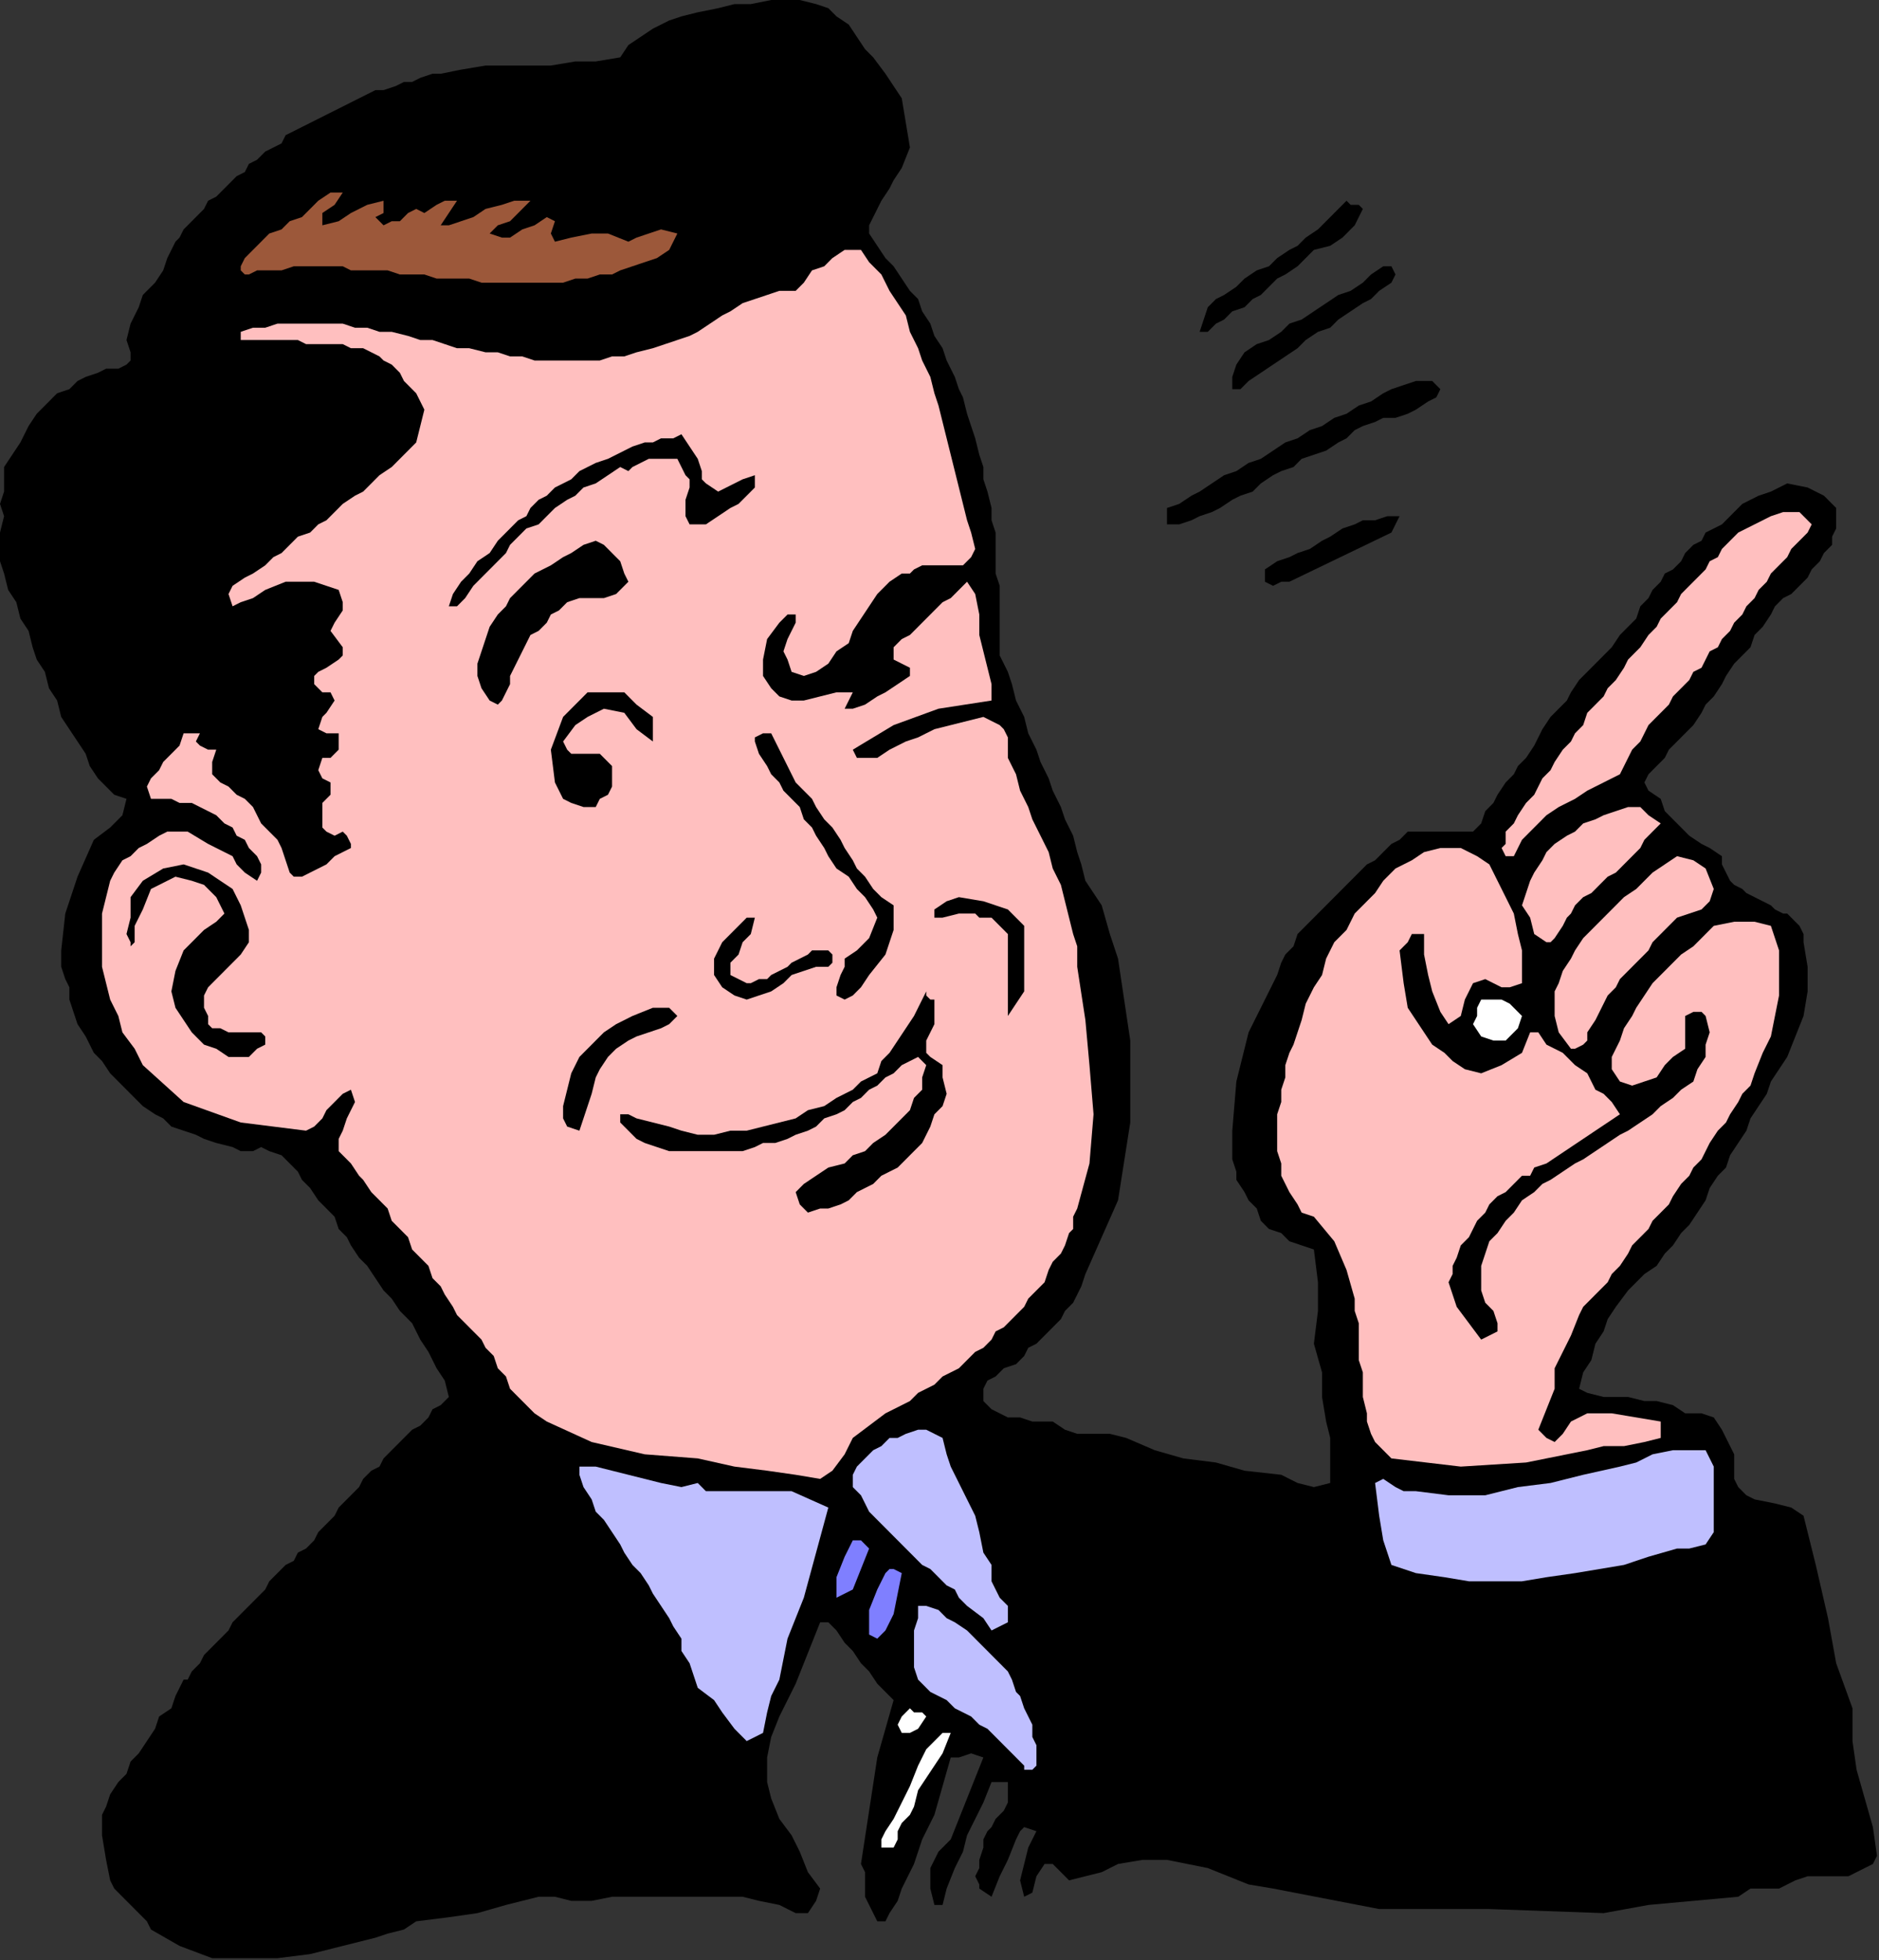
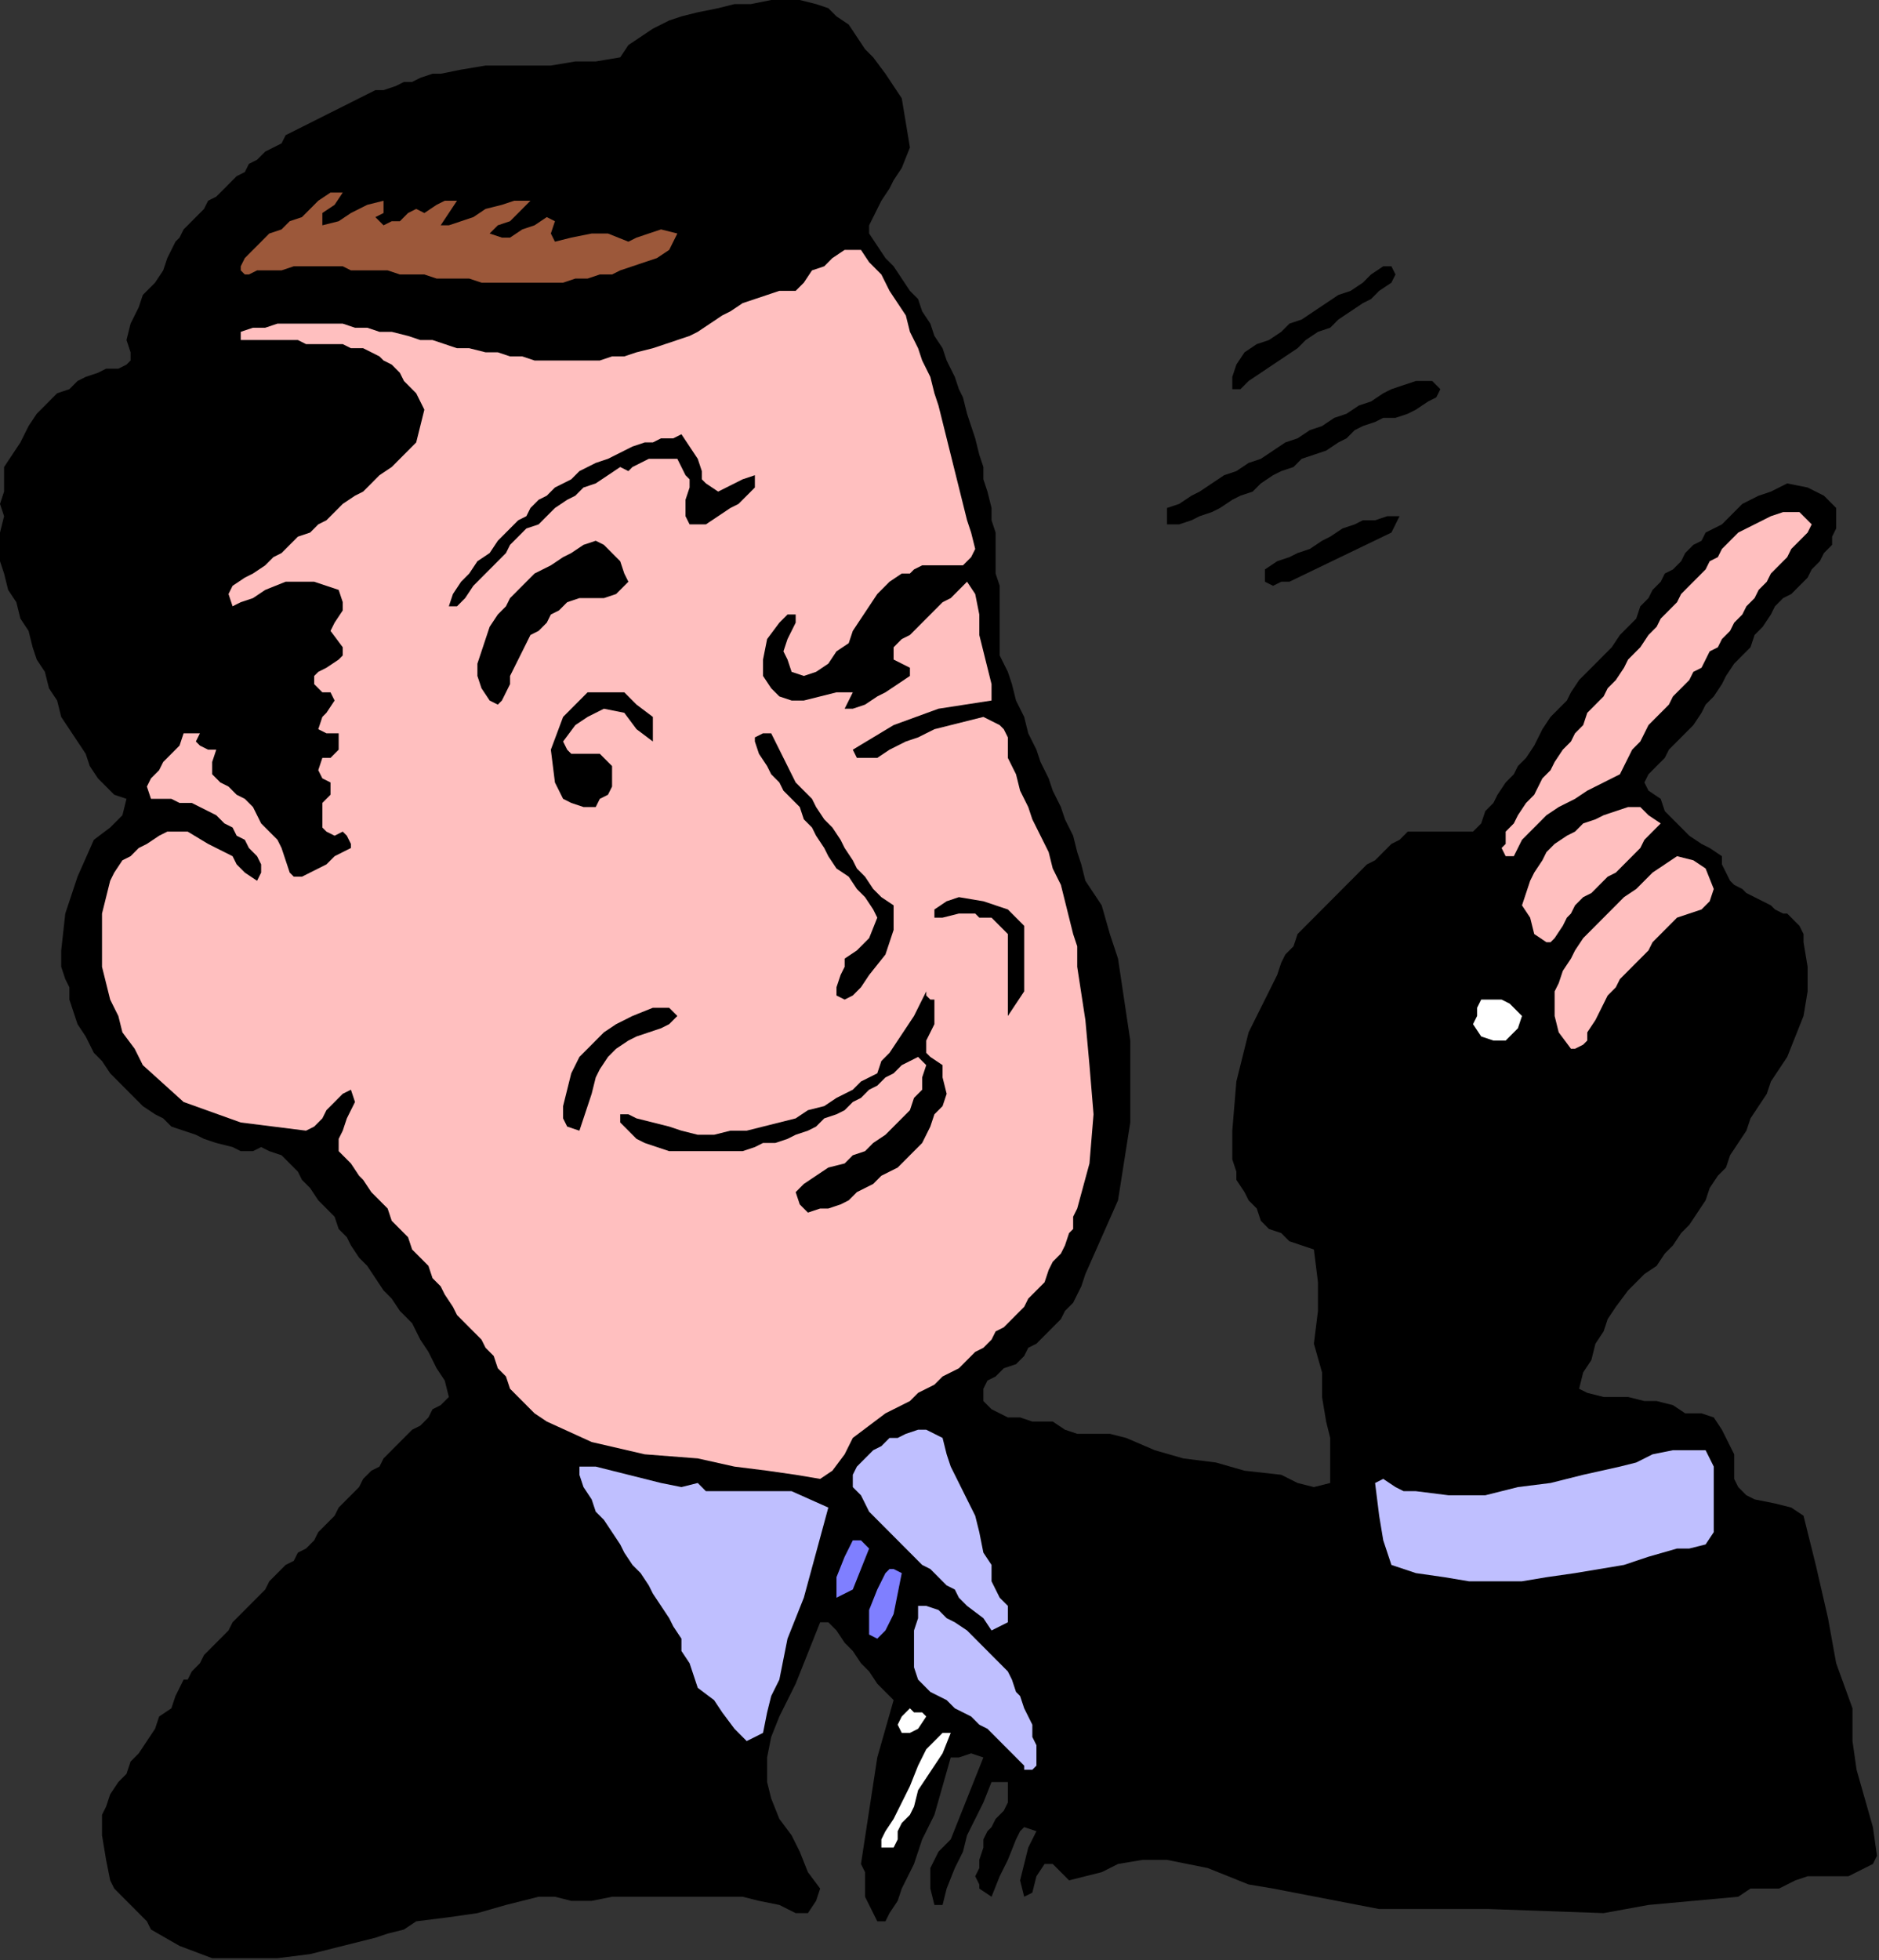
<svg xmlns="http://www.w3.org/2000/svg" xmlns:ns1="http://sodipodi.sourceforge.net/DTD/sodipodi-0.dtd" xmlns:ns2="http://www.inkscape.org/namespaces/inkscape" version="1.0" width="157.819mm" height="164.592mm" id="svg63" ns1:docname="PESSG074.WMF">
  <rect width="100%" height="100%" fill="#333333" stroke="none" />
  <ns1:namedview pagecolor="#ffffff" bordercolor="#666666" borderopacity="1" objecttolerance="10" gridtolerance="10" guidetolerance="10" ns2:pageopacity="0" ns2:pageshadow="2" ns2:window-width="640" ns2:window-height="480" id="namedview65" />
  <defs id="defs3">
    <pattern id="WMFhbasepattern" patternUnits="userSpaceOnUse" width="6" height="6" x="0" y="0" />
  </defs>
  <path style="fill:#000000;fill-rule:evenodd;fill-opacity:1;stroke:none;" d="  M 286.262,31.202   L 287.558,39.003   L 288.853,46.803   L 286.262,53.303   L 286.262,53.303   L 283.672,57.204   L 282.376,59.804   L 279.786,63.704   L 278.49,66.304   L 277.195,68.904   L 275.9,71.505   L 275.9,74.105   L 275.9,74.105   L 278.49,78.005   L 281.081,81.905   L 283.672,84.505   L 286.262,88.406   L 288.853,92.306   L 291.443,94.906   L 292.739,98.806   L 295.329,102.707   L 296.625,106.607   L 299.215,110.507   L 300.511,114.407   L 303.101,119.608   L 304.397,123.508   L 305.692,126.108   L 306.987,131.308   L 308.282,135.209   L 309.578,139.109   L 310.873,144.309   L 312.168,148.21   L 312.168,152.11   L 313.464,156.01   L 314.759,161.21   L 314.759,165.111   L 316.054,169.011   L 316.054,172.911   L 316.054,178.111   L 316.054,182.012   L 317.35,185.912   L 317.35,189.812   L 317.35,195.013   L 317.35,198.913   L 317.35,202.813   L 317.35,202.813   L 317.35,208.013   L 319.94,213.214   L 321.235,217.114   L 322.531,222.314   L 325.121,227.515   L 326.417,232.715   L 329.007,237.915   L 330.303,241.816   L 332.893,247.016   L 334.189,250.916   L 336.779,256.116   L 338.074,260.017   L 340.665,265.217   L 341.96,270.417   L 343.256,274.318   L 344.551,279.518   L 344.551,279.518   L 349.732,287.318   L 352.323,296.419   L 354.913,304.22   L 354.913,304.22   L 358.799,330.221   L 358.799,356.223   L 354.913,380.925   L 344.551,404.326   L 344.551,404.326   L 343.256,408.226   L 341.96,410.826   L 340.665,413.427   L 338.074,416.027   L 336.779,418.627   L 334.189,421.227   L 331.598,423.827   L 329.007,426.427   L 326.417,427.728   L 325.121,430.328   L 322.531,432.928   L 318.645,434.228   L 316.054,436.828   L 313.464,438.128   L 312.168,440.728   L 312.168,440.728   L 312.168,444.629   L 314.759,447.229   L 317.35,448.529   L 319.94,449.829   L 323.826,449.829   L 327.712,451.129   L 330.303,451.129   L 334.189,451.129   L 334.189,451.129   L 338.074,453.729   L 341.96,455.029   L 347.142,455.029   L 352.323,455.029   L 357.504,456.329   L 357.504,456.329   L 366.571,460.23   L 375.638,462.83   L 386.001,464.13   L 395.068,466.73   L 406.726,468.03   L 406.726,468.03   L 411.907,470.63   L 417.088,471.93   L 422.269,470.63   L 422.269,470.63   L 422.269,464.13   L 422.269,456.329   L 420.974,451.129   L 419.679,443.329   L 419.679,435.528   L 419.679,435.528   L 417.088,426.427   L 418.383,416.027   L 418.383,406.926   L 417.088,396.526   L 417.088,396.526   L 413.202,395.225   L 409.316,393.925   L 406.726,391.325   L 402.84,390.025   L 400.249,387.425   L 398.954,383.525   L 396.363,380.925   L 395.068,378.324   L 392.477,374.424   L 392.477,371.824   L 391.182,367.924   L 391.182,362.723   L 391.182,358.823   L 391.182,358.823   L 392.477,343.222   L 396.363,327.621   L 404.135,312.02   L 404.135,312.02   L 405.43,309.42   L 406.726,305.52   L 408.021,302.92   L 410.611,300.319   L 411.907,296.419   L 414.497,293.819   L 417.088,291.219   L 418.383,289.919   L 420.974,287.318   L 423.565,284.718   L 426.155,282.118   L 428.746,279.518   L 431.336,276.918   L 433.927,274.318   L 436.518,273.018   L 439.108,270.417   L 441.699,267.817   L 444.289,266.517   L 446.88,263.917   L 446.88,263.917   L 467.605,263.917   L 470.195,261.317   L 471.491,257.417   L 474.081,254.816   L 475.377,252.216   L 477.967,248.316   L 480.558,245.716   L 481.853,243.116   L 484.444,240.515   L 487.034,236.615   L 488.33,234.015   L 489.625,231.415   L 492.216,227.515   L 494.806,224.914   L 497.397,222.314   L 498.692,219.714   L 501.283,215.814   L 503.873,213.214   L 506.464,210.614   L 509.055,208.013   L 511.645,205.413   L 511.645,205.413   L 514.236,201.513   L 516.826,198.913   L 519.417,196.313   L 520.712,192.412   L 523.303,189.812   L 524.598,187.212   L 527.189,184.612   L 527.189,184.612   L 528.484,182.012   L 531.075,180.712   L 533.665,178.111   L 534.961,175.511   L 537.551,172.911   L 540.142,171.611   L 541.437,169.011   L 544.028,167.711   L 546.618,166.411   L 549.209,163.811   L 550.504,162.51   L 553.095,159.91   L 555.686,158.61   L 558.276,157.31   L 562.162,156.01   L 564.753,154.71   L 567.343,153.41   L 567.343,153.41   L 573.82,154.71   L 579.001,157.31   L 582.887,161.21   L 582.887,161.21   L 582.887,165.111   L 582.887,167.711   L 581.592,170.311   L 581.592,172.911   L 579.001,175.511   L 577.706,178.111   L 575.115,180.712   L 573.82,183.312   L 571.229,185.912   L 568.639,188.512   L 566.048,189.812   L 563.457,192.412   L 562.162,195.013   L 562.162,195.013   L 559.571,198.913   L 556.981,201.513   L 555.686,205.413   L 553.095,208.013   L 550.504,210.614   L 547.914,214.514   L 546.618,217.114   L 544.028,221.014   L 541.437,223.614   L 540.142,226.215   L 537.551,230.115   L 534.961,232.715   L 532.37,235.315   L 532.37,235.315   L 529.779,237.915   L 528.484,240.515   L 525.894,243.116   L 523.303,245.716   L 522.008,248.316   L 523.303,250.916   L 527.189,253.516   L 527.189,253.516   L 528.484,257.417   L 531.075,260.017   L 533.665,262.617   L 536.256,265.217   L 540.142,267.817   L 542.733,269.117   L 546.618,271.717   L 546.618,271.717   L 546.618,274.318   L 547.914,276.918   L 549.209,279.518   L 550.504,280.818   L 553.095,282.118   L 554.39,283.418   L 556.981,284.718   L 559.571,286.018   L 562.162,287.318   L 563.457,288.619   L 566.048,289.919   L 567.343,289.919   L 569.934,292.519   L 571.229,293.819   L 572.525,296.419   L 572.525,299.019   L 572.525,299.019   L 573.82,306.82   L 573.82,314.62   L 572.525,322.421   L 569.934,328.921   L 567.343,335.422   L 567.343,335.422   L 564.753,339.322   L 562.162,343.222   L 560.867,347.122   L 558.276,351.023   L 555.686,354.923   L 554.39,358.823   L 551.8,362.723   L 549.209,366.624   L 547.914,370.524   L 545.323,373.124   L 542.733,377.024   L 541.437,380.925   L 538.847,384.825   L 536.256,388.725   L 533.665,391.325   L 531.075,395.225   L 528.484,397.826   L 525.894,401.726   L 522.008,404.326   L 519.417,406.926   L 516.826,409.526   L 516.826,409.526   L 512.941,414.727   L 510.35,418.627   L 509.055,422.527   L 506.464,426.427   L 505.169,431.628   L 502.578,435.528   L 501.283,440.728   L 501.283,440.728   L 503.873,442.028   L 509.055,443.329   L 512.941,443.329   L 516.826,443.329   L 522.008,444.629   L 525.894,444.629   L 531.075,445.929   L 534.961,448.529   L 534.961,448.529   L 540.142,448.529   L 544.028,449.829   L 546.618,453.729   L 546.618,453.729   L 547.914,456.329   L 549.209,458.93   L 550.504,461.53   L 550.504,465.43   L 550.504,469.33   L 551.8,471.93   L 554.39,474.531   L 556.981,475.831   L 556.981,475.831   L 563.457,477.131   L 568.639,478.431   L 572.525,481.031   L 572.525,481.031   L 576.41,496.632   L 580.296,513.533   L 582.887,527.834   L 588.068,542.135   L 588.068,542.135   L 588.068,552.536   L 589.363,561.636   L 591.954,570.737   L 594.545,579.837   L 595.84,588.938   L 595.84,588.938   L 594.545,591.538   L 591.954,592.838   L 589.363,594.138   L 586.773,595.438   L 582.887,595.438   L 580.296,595.438   L 576.41,595.438   L 573.82,595.438   L 569.934,596.738   L 567.343,598.038   L 564.753,599.339   L 564.753,599.339   L 559.571,599.339   L 555.686,599.339   L 551.8,601.939   L 551.8,601.939   L 537.551,603.239   L 523.303,604.539   L 509.055,607.139   L 509.055,607.139   L 472.786,605.839   L 437.813,605.839   L 404.135,599.339   L 404.135,599.339   L 396.363,598.038   L 389.887,595.438   L 383.41,592.838   L 376.934,591.538   L 370.457,590.238   L 362.685,590.238   L 354.913,591.538   L 354.913,591.538   L 349.732,594.138   L 344.551,595.438   L 339.37,596.738   L 339.37,596.738   L 336.779,594.138   L 334.189,591.538   L 331.598,591.538   L 331.598,591.538   L 329.007,595.438   L 327.712,600.639   L 325.121,601.939   L 325.121,601.939   L 323.826,596.738   L 325.121,591.538   L 326.417,586.338   L 329.007,581.137   L 329.007,581.137   L 325.121,579.837   L 323.826,581.137   L 322.531,583.738   L 322.531,583.738   L 319.94,590.238   L 317.35,595.438   L 314.759,601.939   L 314.759,601.939   L 310.873,599.339   L 310.873,598.038   L 309.578,595.438   L 310.873,592.838   L 310.873,590.238   L 312.168,586.338   L 312.168,583.738   L 312.168,583.738   L 313.464,581.137   L 314.759,579.837   L 316.054,577.237   L 318.645,574.637   L 319.94,572.037   L 319.94,569.437   L 319.94,565.536   L 319.94,565.536   L 318.645,565.536   L 317.35,565.536   L 314.759,565.536   L 314.759,565.536   L 312.168,572.037   L 309.578,577.237   L 306.987,582.437   L 305.692,587.638   L 303.101,592.838   L 300.511,599.339   L 299.215,604.539   L 299.215,604.539   L 296.625,604.539   L 295.329,599.339   L 295.329,592.838   L 297.92,587.638   L 301.806,583.738   L 301.806,583.738   L 312.168,557.736   L 308.282,556.436   L 304.397,557.736   L 301.806,557.736   L 301.806,557.736   L 299.215,566.836   L 296.625,575.937   L 292.739,583.738   L 290.148,591.538   L 286.262,599.339   L 286.262,599.339   L 284.967,603.239   L 282.376,607.139   L 281.081,609.739   L 281.081,609.739   L 278.49,609.739   L 277.195,607.139   L 275.9,604.539   L 275.9,604.539   L 274.605,601.939   L 274.605,598.038   L 274.605,594.138   L 273.309,591.538   L 273.309,591.538   L 275.9,574.637   L 278.49,557.736   L 283.672,539.535   L 283.672,539.535   L 281.081,536.935   L 278.49,534.334   L 275.9,530.434   L 273.309,527.834   L 270.719,523.934   L 268.128,521.334   L 265.537,517.433   L 265.537,517.433   L 264.242,516.133   L 262.947,514.833   L 260.356,514.833   L 260.356,514.833   L 257.766,521.334   L 255.175,527.834   L 252.584,534.334   L 249.994,539.535   L 247.403,544.735   L 247.403,544.735   L 244.813,551.235   L 243.517,557.736   L 243.517,565.536   L 244.813,570.737   L 244.813,570.737   L 247.403,577.237   L 251.289,582.437   L 253.88,587.638   L 256.47,594.138   L 260.356,599.339   L 260.356,599.339   L 259.061,603.239   L 256.47,607.139   L 252.584,607.139   L 252.584,607.139   L 247.403,604.539   L 240.927,603.239   L 235.745,601.939   L 229.269,601.939   L 224.088,601.939   L 217.611,601.939   L 212.43,601.939   L 205.953,601.939   L 199.477,601.939   L 194.296,601.939   L 187.819,603.239   L 181.343,603.239   L 176.161,601.939   L 170.98,601.939   L 170.98,601.939   L 160.618,604.539   L 151.551,607.139   L 142.483,608.439   L 132.121,609.739   L 132.121,609.739   L 128.235,612.339   L 123.054,613.639   L 119.168,614.94   L 113.987,616.24   L 108.806,617.54   L 108.806,617.54   L 98.443,620.14   L 88.081,621.44   L 77.718,621.44   L 67.356,621.44   L 56.993,617.54   L 47.926,612.339   L 47.926,612.339   L 46.631,609.739   L 44.04,607.139   L 41.45,604.539   L 38.859,601.939   L 36.269,599.339   L 34.973,596.738   L 34.973,596.738   L 33.678,590.238   L 32.383,582.437   L 32.383,575.937   L 32.383,575.937   L 33.678,573.337   L 34.973,569.437   L 37.564,565.536   L 40.154,562.936   L 41.45,559.036   L 44.04,556.436   L 46.631,552.536   L 49.222,548.635   L 50.517,544.735   L 50.517,544.735   L 54.403,542.135   L 55.698,538.235   L 58.289,533.034   L 58.289,533.034   L 59.584,533.034   L 60.879,530.434   L 63.47,527.834   L 63.47,527.834   L 63.47,527.834   L 64.765,525.234   L 67.356,522.634   L 69.946,520.033   L 72.537,517.433   L 73.832,514.833   L 76.423,512.233   L 79.014,509.633   L 81.604,507.033   L 84.195,504.432   L 84.195,504.432   L 85.49,501.832   L 88.081,499.232   L 90.671,496.632   L 93.262,495.332   L 94.557,492.732   L 97.148,491.432   L 99.738,488.831   L 101.034,486.231   L 103.624,483.631   L 106.215,481.031   L 107.51,478.431   L 108.806,477.131   L 111.396,474.531   L 113.987,471.93   L 115.282,469.33   L 117.873,466.73   L 120.463,465.43   L 121.759,462.83   L 124.349,460.23   L 126.94,457.629   L 128.235,456.329   L 130.826,453.729   L 133.416,452.429   L 136.007,449.829   L 137.302,447.229   L 139.893,445.929   L 142.483,443.329   L 142.483,443.329   L 141.188,438.128   L 138.598,434.228   L 136.007,429.028   L 133.416,425.127   L 130.826,419.927   L 126.94,416.027   L 124.349,412.127   L 124.349,412.127   L 121.759,409.526   L 119.168,405.626   L 116.577,401.726   L 116.577,401.726   L 113.987,399.126   L 111.396,395.225   L 110.101,392.625   L 107.51,390.025   L 106.215,386.125   L 103.624,383.525   L 101.034,380.925   L 98.443,377.024   L 95.853,374.424   L 94.557,371.824   L 91.967,369.224   L 89.376,366.624   L 89.376,366.624   L 85.49,365.324   L 82.899,364.023   L 80.309,365.324   L 76.423,365.324   L 73.832,364.023   L 73.832,364.023   L 68.651,362.723   L 64.765,361.423   L 62.175,360.123   L 58.289,358.823   L 54.403,357.523   L 51.812,354.923   L 49.222,353.623   L 45.336,351.023   L 42.745,348.422   L 40.154,345.822   L 37.564,343.222   L 34.973,340.622   L 32.383,336.722   L 29.792,334.122   L 28.497,331.521   L 27.201,328.921   L 24.611,325.021   L 23.315,321.121   L 22.02,317.22   L 22.02,313.32   L 20.725,310.72   L 19.43,306.82   L 19.43,301.619   L 19.43,301.619   L 20.725,289.919   L 24.611,278.218   L 29.792,266.517   L 29.792,266.517   L 34.973,262.617   L 38.859,258.717   L 40.154,253.516   L 40.154,253.516   L 36.269,252.216   L 33.678,249.616   L 31.087,247.016   L 28.497,243.116   L 27.201,239.215   L 24.611,235.315   L 24.611,235.315   L 22.02,231.415   L 19.43,227.515   L 18.134,222.314   L 15.544,218.414   L 14.248,213.214   L 11.658,209.313   L 10.362,205.413   L 9.067,200.213   L 9.067,200.213   L 6.477,196.313   L 5.181,191.112   L 2.591,187.212   L 1.295,182.012   L 0,178.111   L 0,172.911   L 0,169.011   L 1.295,163.811   L 1.295,163.811   L 0,159.91   L 1.295,156.01   L 1.295,152.11   L 1.295,148.21   L 1.295,148.21   L 3.886,144.309   L 6.477,140.409   L 9.067,135.209   L 11.658,131.308   L 15.544,127.408   L 18.134,124.808   L 22.02,123.508   L 22.02,123.508   L 24.611,120.908   L 27.201,119.608   L 31.087,118.308   L 33.678,117.008   L 37.564,117.008   L 40.154,115.707   L 41.45,114.407   L 41.45,111.807   L 40.154,107.907   L 40.154,107.907   L 41.45,102.707   L 44.04,97.506   L 45.336,93.606   L 49.222,89.706   L 51.812,85.806   L 53.107,81.905   L 55.698,76.705   L 55.698,76.705   L 56.993,75.405   L 58.289,72.805   L 60.879,70.205   L 62.175,68.904   L 64.765,66.304   L 66.061,63.704   L 68.651,62.404   L 71.242,59.804   L 72.537,58.504   L 75.128,55.904   L 77.718,54.604   L 79.014,52.003   L 81.604,50.703   L 84.195,48.103   L 86.785,46.803   L 89.376,45.503   L 90.671,42.903   L 93.262,41.603   L 95.853,40.303   L 98.443,39.003   L 101.034,37.702   L 103.624,36.402   L 106.215,35.102   L 108.806,33.802   L 111.396,32.502   L 113.987,31.202   L 116.577,29.902   L 119.168,28.602   L 121.759,28.602   L 125.645,27.302   L 128.235,26.002   L 130.826,26.002   L 133.416,24.702   L 137.302,23.402   L 139.893,23.402   L 139.893,23.402   L 146.369,22.101   L 154.141,20.801   L 161.913,20.801   L 168.39,20.801   L 174.866,20.801   L 182.638,19.501   L 189.114,19.501   L 196.886,18.201   L 196.886,18.201   L 199.477,14.301   L 203.363,11.701   L 207.249,9.101   L 212.43,6.5   L 216.316,5.2   L 221.497,3.9   L 227.974,2.6   L 233.155,1.3   L 238.336,1.3   L 244.813,0   L 249.994,0   L 249.994,0   L 253.88,0   L 259.061,1.3   L 262.947,2.6   L 265.537,5.2   L 269.423,7.801   L 272.014,11.701   L 274.605,15.601   L 277.195,18.201   L 281.081,23.402   L 283.672,27.302   L 286.262,31.202  z " id="path5" />
  <path style="fill:#9c583a;fill-rule:evenodd;fill-opacity:1;stroke:none;" d="  M 108.806,61.104   L 106.215,65.004   L 102.329,67.604   L 102.329,71.505   L 102.329,71.505   L 107.51,70.205   L 111.396,67.604   L 116.577,65.004   L 121.759,63.704   L 121.759,63.704   L 121.759,66.304   L 121.759,67.604   L 119.168,68.904   L 119.168,68.904   L 121.759,71.505   L 124.349,70.205   L 126.94,70.205   L 129.53,67.604   L 132.121,66.304   L 132.121,66.304   L 134.712,67.604   L 138.598,65.004   L 141.188,63.704   L 145.074,63.704   L 145.074,63.704   L 139.893,71.505   L 142.483,71.505   L 146.369,70.205   L 150.255,68.904   L 154.141,66.304   L 159.322,65.004   L 163.208,63.704   L 168.39,63.704   L 168.39,63.704   L 164.504,67.604   L 161.913,70.205   L 158.027,71.505   L 158.027,71.505   L 156.732,72.805   L 155.437,74.105   L 155.437,74.105   L 155.437,74.105   L 159.322,75.405   L 161.913,75.405   L 165.799,72.805   L 169.685,71.505   L 173.571,68.904   L 173.571,68.904   L 176.161,70.205   L 174.866,74.105   L 176.161,76.705   L 176.161,76.705   L 181.343,75.405   L 187.819,74.105   L 193,74.105   L 199.477,76.705   L 199.477,76.705   L 202.067,75.405   L 205.953,74.105   L 209.839,72.805   L 215.021,74.105   L 215.021,74.105   L 212.43,79.305   L 208.544,81.905   L 204.658,83.205   L 200.772,84.505   L 196.886,85.806   L 194.296,87.106   L 190.41,87.106   L 186.524,88.406   L 182.638,88.406   L 178.752,89.706   L 174.866,89.706   L 170.98,89.706   L 168.39,89.706   L 164.504,89.706   L 160.618,89.706   L 156.732,89.706   L 152.846,89.706   L 148.96,88.406   L 146.369,88.406   L 142.483,88.406   L 138.598,88.406   L 134.712,87.106   L 130.826,87.106   L 126.94,87.106   L 123.054,85.806   L 119.168,85.806   L 115.282,85.806   L 111.396,85.806   L 108.806,84.505   L 104.92,84.505   L 101.034,84.505   L 97.148,84.505   L 93.262,84.505   L 89.376,85.806   L 85.49,85.806   L 81.604,85.806   L 79.014,87.106   L 79.014,87.106   L 77.718,87.106   L 76.423,85.806   L 76.423,84.505   L 76.423,84.505   L 77.718,81.905   L 80.309,79.305   L 82.899,76.705   L 85.49,74.105   L 89.376,72.805   L 91.967,70.205   L 95.853,68.904   L 98.443,66.304   L 101.034,63.704   L 104.92,61.104   L 104.92,61.104   L 108.806,61.104  z " id="path7" />
-   <path style="fill:#000000;fill-rule:evenodd;fill-opacity:1;stroke:none;" d="  M 432.632,66.304   L 430.041,71.505   L 426.155,75.405   L 422.269,78.005   L 417.088,79.305   L 417.088,79.305   L 414.497,81.905   L 411.907,84.505   L 408.021,87.106   L 405.43,88.406   L 402.84,91.006   L 400.249,93.606   L 397.658,94.906   L 395.068,97.506   L 391.182,98.806   L 388.591,101.407   L 386.001,102.707   L 383.41,105.307   L 383.41,105.307   L 382.115,105.307   L 380.819,105.307   L 380.819,105.307   L 380.819,105.307   L 383.41,97.506   L 386.001,94.906   L 388.591,93.606   L 392.477,91.006   L 395.068,88.406   L 398.954,85.806   L 402.84,84.505   L 405.43,81.905   L 409.316,79.305   L 411.907,78.005   L 414.497,75.405   L 418.383,72.805   L 420.974,70.205   L 423.565,67.604   L 427.45,63.704   L 427.45,63.704   L 428.746,65.004   L 431.336,65.004   L 432.632,66.304  z " id="path9" />
  <path style="fill:#ffbfbf;fill-rule:evenodd;fill-opacity:1;stroke:none;" d="  M 273.309,79.305   L 275.9,83.205   L 279.786,87.106   L 282.376,92.306   L 284.967,96.206   L 287.558,100.106   L 288.853,105.307   L 291.443,110.507   L 292.739,114.407   L 295.329,119.608   L 296.625,124.808   L 297.92,128.708   L 299.215,133.909   L 300.511,139.109   L 301.806,144.309   L 303.101,149.51   L 304.397,154.71   L 305.692,159.91   L 306.987,165.111   L 308.282,169.011   L 309.578,174.211   L 309.578,174.211   L 308.282,176.811   L 306.987,178.111   L 305.692,179.412   L 303.101,179.412   L 300.511,179.412   L 297.92,179.412   L 295.329,179.412   L 292.739,179.412   L 290.148,180.712   L 288.853,182.012   L 288.853,182.012   L 286.262,182.012   L 282.376,184.612   L 278.49,188.512   L 275.9,192.412   L 273.309,196.313   L 270.719,200.213   L 269.423,204.113   L 265.537,206.713   L 262.947,210.614   L 259.061,213.214   L 255.175,214.514   L 255.175,214.514   L 251.289,213.214   L 249.994,209.313   L 248.698,206.713   L 249.994,202.813   L 249.994,202.813   L 251.289,200.213   L 252.584,197.613   L 252.584,195.013   L 252.584,195.013   L 249.994,195.013   L 248.698,196.313   L 247.403,197.613   L 247.403,197.613   L 243.517,202.813   L 242.222,209.313   L 242.222,214.514   L 242.222,214.514   L 244.813,218.414   L 247.403,221.014   L 251.289,222.314   L 255.175,222.314   L 255.175,222.314   L 260.356,221.014   L 265.537,219.714   L 270.719,219.714   L 270.719,219.714   L 268.128,224.914   L 270.719,224.914   L 274.605,223.614   L 278.49,221.014   L 281.081,219.714   L 284.967,217.114   L 288.853,214.514   L 288.853,214.514   L 288.853,211.914   L 286.262,210.614   L 283.672,209.313   L 283.672,205.413   L 283.672,205.413   L 286.262,202.813   L 288.853,201.513   L 291.443,198.913   L 294.034,196.313   L 296.625,193.712   L 299.215,191.112   L 301.806,189.812   L 304.397,187.212   L 306.987,184.612   L 306.987,184.612   L 309.578,188.512   L 310.873,195.013   L 310.873,201.513   L 312.168,206.713   L 312.168,206.713   L 313.464,211.914   L 314.759,217.114   L 314.759,222.314   L 314.759,222.314   L 297.92,224.914   L 283.672,230.115   L 270.719,237.915   L 270.719,237.915   L 272.014,240.515   L 274.605,240.515   L 278.49,240.515   L 278.49,240.515   L 282.376,237.915   L 287.558,235.315   L 291.443,234.015   L 296.625,231.415   L 301.806,230.115   L 306.987,228.815   L 312.168,227.515   L 312.168,227.515   L 314.759,228.815   L 317.35,230.115   L 318.645,231.415   L 319.94,234.015   L 319.94,237.915   L 319.94,240.515   L 321.235,243.116   L 322.531,245.716   L 322.531,245.716   L 323.826,250.916   L 326.417,256.116   L 327.712,260.017   L 330.303,265.217   L 332.893,270.417   L 334.189,275.618   L 336.779,280.818   L 338.074,286.018   L 339.37,291.219   L 339.37,291.219   L 340.665,296.419   L 341.96,300.319   L 341.96,306.82   L 341.96,306.82   L 344.551,323.721   L 345.846,338.022   L 347.142,353.623   L 345.846,369.224   L 341.96,383.525   L 341.96,383.525   L 340.665,386.125   L 340.665,390.025   L 339.37,391.325   L 339.37,391.325   L 338.074,395.225   L 336.779,397.826   L 334.189,400.426   L 332.893,403.026   L 331.598,406.926   L 329.007,409.526   L 326.417,412.127   L 325.121,414.727   L 323.826,416.027   L 321.235,418.627   L 318.645,421.227   L 316.054,422.527   L 314.759,425.127   L 312.168,427.728   L 309.578,429.028   L 306.987,431.628   L 304.397,434.228   L 301.806,435.528   L 299.215,436.828   L 296.625,439.428   L 294.034,440.728   L 291.443,442.028   L 288.853,444.629   L 286.262,445.929   L 283.672,447.229   L 281.081,448.529   L 281.081,448.529   L 270.719,456.329   L 268.128,461.53   L 264.242,466.73   L 260.356,469.33   L 252.584,468.03   L 252.584,468.03   L 243.517,466.73   L 233.155,465.43   L 221.497,462.83   L 221.497,462.83   L 204.658,461.53   L 187.819,457.629   L 173.571,451.129   L 173.571,451.129   L 169.685,448.529   L 167.094,445.929   L 164.504,443.329   L 161.913,440.728   L 160.618,436.828   L 158.027,434.228   L 156.732,430.328   L 154.141,427.728   L 152.846,425.127   L 150.255,422.527   L 147.665,419.927   L 147.665,419.927   L 145.074,417.327   L 143.779,414.727   L 141.188,410.826   L 139.893,408.226   L 137.302,405.626   L 136.007,401.726   L 133.416,399.126   L 130.826,396.526   L 129.53,392.625   L 126.94,390.025   L 124.349,387.425   L 123.054,383.525   L 120.463,380.925   L 117.873,378.324   L 115.282,374.424   L 113.987,373.124   L 111.396,369.224   L 108.806,366.624   L 108.806,366.624   L 107.51,365.324   L 107.51,362.723   L 107.51,361.423   L 107.51,361.423   L 108.806,358.823   L 110.101,354.923   L 111.396,352.323   L 112.691,349.723   L 111.396,345.822   L 111.396,345.822   L 108.806,347.122   L 106.215,349.723   L 103.624,352.323   L 102.329,354.923   L 99.738,357.523   L 97.148,358.823   L 97.148,358.823   L 76.423,356.223   L 58.289,349.723   L 45.336,338.022   L 45.336,338.022   L 42.745,332.821   L 38.859,327.621   L 37.564,322.421   L 34.973,317.22   L 33.678,312.02   L 32.383,306.82   L 32.383,300.319   L 32.383,295.119   L 32.383,289.919   L 33.678,284.718   L 34.973,279.518   L 34.973,279.518   L 36.269,276.918   L 38.859,273.018   L 41.45,271.717   L 44.04,269.117   L 46.631,267.817   L 50.517,265.217   L 53.107,263.917   L 53.107,263.917   L 59.584,263.917   L 66.061,267.817   L 73.832,271.717   L 73.832,271.717   L 75.128,274.318   L 77.718,276.918   L 81.604,279.518   L 81.604,279.518   L 82.899,276.918   L 82.899,274.318   L 81.604,271.717   L 81.604,271.717   L 79.014,269.117   L 77.718,266.517   L 75.128,265.217   L 73.832,262.617   L 71.242,261.317   L 68.651,258.717   L 66.061,257.417   L 63.47,256.116   L 60.879,254.816   L 56.993,254.816   L 54.403,253.516   L 51.812,253.516   L 47.926,253.516   L 47.926,253.516   L 46.631,249.616   L 47.926,247.016   L 50.517,244.416   L 51.812,241.816   L 54.403,239.215   L 56.993,236.615   L 58.289,232.715   L 58.289,232.715   L 59.584,232.715   L 60.879,232.715   L 63.47,232.715   L 63.47,232.715   L 62.175,235.315   L 63.47,236.615   L 66.061,237.915   L 66.061,237.915   L 68.651,237.915   L 67.356,241.816   L 67.356,245.716   L 69.946,248.316   L 72.537,249.616   L 75.128,252.216   L 77.718,253.516   L 80.309,256.116   L 81.604,258.717   L 81.604,258.717   L 82.899,261.317   L 85.49,263.917   L 88.081,266.517   L 89.376,269.117   L 90.671,273.018   L 91.967,276.918   L 91.967,276.918   L 93.262,278.218   L 95.853,278.218   L 98.443,276.918   L 101.034,275.618   L 103.624,274.318   L 106.215,271.717   L 108.806,270.417   L 111.396,269.117   L 111.396,269.117   L 111.396,267.817   L 110.101,265.217   L 108.806,263.917   L 108.806,263.917   L 106.215,265.217   L 103.624,263.917   L 102.329,262.617   L 102.329,260.017   L 102.329,258.717   L 102.329,258.717   L 102.329,254.816   L 104.92,252.216   L 104.92,248.316   L 104.92,248.316   L 102.329,247.016   L 101.034,244.416   L 102.329,240.515   L 102.329,240.515   L 104.92,240.515   L 107.51,237.915   L 107.51,232.715   L 107.51,232.715   L 103.624,232.715   L 101.034,231.415   L 102.329,227.515   L 102.329,227.515   L 103.624,226.215   L 106.215,222.314   L 104.92,219.714   L 104.92,219.714   L 102.329,219.714   L 101.034,218.414   L 99.738,217.114   L 99.738,217.114   L 99.738,214.514   L 101.034,213.214   L 103.624,211.914   L 107.51,209.313   L 108.806,208.013   L 108.806,205.413   L 108.806,205.413   L 104.92,200.213   L 106.215,197.613   L 108.806,193.712   L 108.806,191.112   L 107.51,187.212   L 107.51,187.212   L 99.738,184.612   L 90.671,184.612   L 84.195,187.212   L 84.195,187.212   L 80.309,189.812   L 76.423,191.112   L 73.832,192.412   L 73.832,192.412   L 72.537,188.512   L 73.832,185.912   L 77.718,183.312   L 80.309,182.012   L 84.195,179.412   L 84.195,179.412   L 86.785,176.811   L 89.376,175.511   L 91.967,172.911   L 94.557,170.311   L 98.443,169.011   L 101.034,166.411   L 103.624,165.111   L 106.215,162.51   L 108.806,159.91   L 112.691,157.31   L 115.282,156.01   L 117.873,153.41   L 120.463,150.81   L 124.349,148.21   L 126.94,145.609   L 129.53,143.009   L 132.121,140.409   L 132.121,140.409   L 133.416,135.209   L 134.712,130.008   L 132.121,124.808   L 132.121,124.808   L 130.826,123.508   L 128.235,120.908   L 126.94,118.308   L 124.349,115.707   L 121.759,114.407   L 120.463,113.107   L 117.873,111.807   L 115.282,110.507   L 111.396,110.507   L 108.806,109.207   L 106.215,109.207   L 103.624,109.207   L 101.034,109.207   L 97.148,109.207   L 94.557,107.907   L 90.671,107.907   L 88.081,107.907   L 85.49,107.907   L 81.604,107.907   L 79.014,107.907   L 76.423,107.907   L 76.423,107.907   L 76.423,107.907   L 76.423,105.307   L 80.309,104.007   L 84.195,104.007   L 88.081,102.707   L 91.967,102.707   L 95.853,102.707   L 101.034,102.707   L 104.92,102.707   L 108.806,102.707   L 112.691,104.007   L 116.577,104.007   L 120.463,105.307   L 124.349,105.307   L 129.53,106.607   L 133.416,107.907   L 137.302,107.907   L 141.188,109.207   L 145.074,110.507   L 148.96,110.507   L 154.141,111.807   L 158.027,111.807   L 161.913,113.107   L 165.799,113.107   L 169.685,114.407   L 173.571,114.407   L 177.457,114.407   L 181.343,114.407   L 186.524,114.407   L 190.41,114.407   L 194.296,113.107   L 198.182,113.107   L 202.067,111.807   L 207.249,110.507   L 207.249,110.507   L 211.135,109.207   L 215.021,107.907   L 218.906,106.607   L 221.497,105.307   L 225.383,102.707   L 229.269,100.106   L 231.859,98.806   L 235.745,96.206   L 239.631,94.906   L 243.517,93.606   L 247.403,92.306   L 252.584,92.306   L 252.584,92.306   L 255.175,89.706   L 257.766,85.806   L 261.651,84.505   L 264.242,81.905   L 268.128,79.305   L 268.128,79.305   L 273.309,79.305  z " id="path11" />
  <path style="fill:#000000;fill-rule:evenodd;fill-opacity:1;stroke:none;" d="  M 441.699,89.706   L 437.813,92.306   L 435.222,94.906   L 432.632,96.206   L 428.746,98.806   L 424.86,101.407   L 422.269,104.007   L 418.383,105.307   L 414.497,107.907   L 411.907,110.507   L 408.021,113.107   L 404.135,115.707   L 400.249,118.308   L 396.363,120.908   L 393.773,123.508   L 393.773,123.508   L 391.182,123.508   L 391.182,119.608   L 392.477,115.707   L 395.068,111.807   L 398.954,109.207   L 402.84,107.907   L 406.726,105.307   L 406.726,105.307   L 409.316,102.707   L 413.202,101.407   L 417.088,98.806   L 420.974,96.206   L 424.86,93.606   L 428.746,92.306   L 432.632,89.706   L 435.222,87.106   L 439.108,84.505   L 439.108,84.505   L 441.699,84.505   L 442.994,87.106   L 441.699,89.706  z " id="path13" />
  <path style="fill:#000000;fill-rule:evenodd;fill-opacity:1;stroke:none;" d="  M 457.242,123.508   L 455.947,126.108   L 453.357,127.408   L 449.471,130.008   L 446.88,131.308   L 442.994,132.609   L 439.108,132.609   L 436.518,133.909   L 432.632,135.209   L 430.041,136.509   L 427.45,139.109   L 424.86,140.409   L 424.86,140.409   L 420.974,143.009   L 417.088,144.309   L 413.202,145.609   L 410.611,148.21   L 406.726,149.51   L 404.135,150.81   L 400.249,153.41   L 397.658,156.01   L 393.773,157.31   L 391.182,158.61   L 387.296,161.21   L 384.705,162.51   L 380.819,163.811   L 378.229,165.111   L 374.343,166.411   L 370.457,166.411   L 370.457,166.411   L 370.457,161.21   L 374.343,159.91   L 378.229,157.31   L 380.819,156.01   L 384.705,153.41   L 388.591,150.81   L 392.477,149.51   L 396.363,146.909   L 400.249,145.609   L 404.135,143.009   L 408.021,140.409   L 411.907,139.109   L 415.793,136.509   L 419.679,135.209   L 423.565,132.609   L 427.45,131.308   L 431.336,128.708   L 435.222,127.408   L 439.108,124.808   L 439.108,124.808   L 441.699,123.508   L 445.585,122.208   L 449.471,120.908   L 454.652,120.908   L 454.652,120.908   L 457.242,123.508  z " id="path15" />
  <path style="fill:#000000;fill-rule:evenodd;fill-opacity:1;stroke:none;" d="  M 221.497,145.609   L 222.792,149.51   L 222.792,152.11   L 224.088,153.41   L 224.088,153.41   L 227.974,156.01   L 230.564,154.71   L 233.155,153.41   L 235.745,152.11   L 239.631,150.81   L 239.631,150.81   L 239.631,154.71   L 237.041,157.31   L 234.45,159.91   L 231.859,161.21   L 231.859,161.21   L 227.974,163.811   L 224.088,166.411   L 218.906,166.411   L 218.906,166.411   L 217.611,163.811   L 217.611,161.21   L 217.611,158.61   L 218.906,154.71   L 218.906,152.11   L 217.611,150.81   L 216.316,148.21   L 215.021,145.609   L 215.021,145.609   L 211.135,145.609   L 208.544,145.609   L 205.953,145.609   L 203.363,146.909   L 200.772,148.21   L 199.477,149.51   L 196.886,148.21   L 196.886,148.21   L 193,150.81   L 189.114,153.41   L 185.229,154.71   L 182.638,157.31   L 180.047,158.61   L 176.161,161.21   L 173.571,163.811   L 170.98,166.411   L 167.094,167.711   L 164.504,170.311   L 161.913,172.911   L 160.618,175.511   L 158.027,178.111   L 155.437,180.712   L 152.846,183.312   L 150.255,185.912   L 147.665,189.812   L 145.074,192.412   L 145.074,192.412   L 142.483,192.412   L 143.779,188.512   L 146.369,184.612   L 148.96,182.012   L 151.551,178.111   L 155.437,175.511   L 158.027,171.611   L 158.027,171.611   L 160.618,169.011   L 161.913,167.711   L 164.504,165.111   L 167.094,163.811   L 168.39,161.21   L 170.98,158.61   L 173.571,157.31   L 176.161,154.71   L 178.752,153.41   L 181.343,152.11   L 183.933,149.51   L 186.524,148.21   L 189.114,146.909   L 193,145.609   L 195.591,144.309   L 198.182,143.009   L 200.772,141.709   L 204.658,140.409   L 207.249,140.409   L 209.839,139.109   L 213.725,139.109   L 216.316,137.809   L 216.316,137.809   L 221.497,145.609  z " id="path17" />
  <path style="fill:#ffbfbf;fill-rule:evenodd;fill-opacity:1;stroke:none;" d="  M 575.115,166.411   L 573.82,169.011   L 571.229,171.611   L 568.639,174.211   L 567.343,176.811   L 564.753,179.412   L 562.162,182.012   L 560.867,184.612   L 558.276,187.212   L 556.981,189.812   L 554.39,192.412   L 554.39,192.412   L 553.095,195.013   L 550.504,197.613   L 549.209,200.213   L 546.618,202.813   L 545.323,205.413   L 542.733,206.713   L 541.437,209.313   L 540.142,211.914   L 537.551,213.214   L 536.256,215.814   L 533.665,218.414   L 531.075,221.014   L 529.779,223.614   L 527.189,226.215   L 525.894,227.515   L 523.303,230.115   L 522.008,232.715   L 520.712,235.315   L 518.122,237.915   L 516.826,240.515   L 515.531,243.116   L 514.236,245.716   L 514.236,245.716   L 509.055,248.316   L 503.873,250.916   L 499.987,253.516   L 494.806,256.116   L 490.92,258.717   L 487.034,262.617   L 483.149,266.517   L 480.558,271.717   L 480.558,271.717   L 477.967,271.717   L 476.672,269.117   L 477.967,267.817   L 477.967,263.917   L 477.967,263.917   L 480.558,261.317   L 481.853,258.717   L 484.444,254.816   L 487.034,252.216   L 488.33,249.616   L 489.625,247.016   L 492.216,244.416   L 493.511,241.816   L 496.102,237.915   L 498.692,235.315   L 499.987,232.715   L 502.578,230.115   L 503.873,226.215   L 506.464,223.614   L 509.055,221.014   L 510.35,218.414   L 512.941,215.814   L 515.531,211.914   L 516.826,209.313   L 519.417,206.713   L 520.712,205.413   L 523.303,201.513   L 525.894,198.913   L 527.189,196.313   L 529.779,193.712   L 532.37,191.112   L 533.665,188.512   L 536.256,185.912   L 538.847,183.312   L 541.437,180.712   L 542.733,178.111   L 545.323,176.811   L 546.618,174.211   L 549.209,171.611   L 551.8,169.011   L 551.8,169.011   L 554.39,167.711   L 556.981,166.411   L 559.571,165.111   L 562.162,163.811   L 566.048,162.51   L 568.639,162.51   L 571.229,162.51   L 572.525,163.811   L 575.115,166.411  z " id="path19" />
  <path style="fill:#000000;fill-rule:evenodd;fill-opacity:1;stroke:none;" d="  M 441.699,169.011   L 409.316,184.612   L 406.726,184.612   L 404.135,185.912   L 401.544,184.612   L 401.544,184.612   L 401.544,184.612   L 401.544,180.712   L 405.43,178.111   L 409.316,176.811   L 409.316,176.811   L 411.907,175.511   L 415.793,174.211   L 419.679,171.611   L 422.269,170.311   L 426.155,167.711   L 430.041,166.411   L 432.632,165.111   L 436.518,165.111   L 440.403,163.811   L 444.289,163.811   L 444.289,163.811   L 441.699,169.011  z " id="path21" />
  <path style="fill:#000000;fill-rule:evenodd;fill-opacity:1;stroke:none;" d="  M 199.477,184.612   L 195.591,188.512   L 191.705,189.812   L 187.819,189.812   L 183.933,189.812   L 183.933,189.812   L 180.047,191.112   L 177.457,193.712   L 174.866,195.013   L 173.571,197.613   L 170.98,200.213   L 168.39,201.513   L 167.094,204.113   L 165.799,206.713   L 164.504,209.313   L 163.208,211.914   L 161.913,214.514   L 161.913,217.114   L 160.618,219.714   L 160.618,219.714   L 159.322,222.314   L 158.027,223.614   L 155.437,222.314   L 155.437,222.314   L 152.846,218.414   L 151.551,214.514   L 151.551,210.614   L 152.846,206.713   L 154.141,202.813   L 155.437,198.913   L 158.027,195.013   L 158.027,195.013   L 160.618,192.412   L 161.913,189.812   L 164.504,187.212   L 167.094,184.612   L 169.685,182.012   L 172.275,180.712   L 174.866,179.412   L 178.752,176.811   L 181.343,175.511   L 185.229,172.911   L 189.114,171.611   L 189.114,171.611   L 191.705,172.911   L 194.296,175.511   L 196.886,178.111   L 198.182,182.012   L 199.477,184.612  z " id="path23" />
  <path style="fill:#000000;fill-rule:evenodd;fill-opacity:1;stroke:none;" d="  M 207.249,227.515   L 207.249,230.115   L 207.249,232.715   L 207.249,235.315   L 207.249,235.315   L 202.067,231.415   L 198.182,226.215   L 191.705,224.914   L 191.705,224.914   L 186.524,227.515   L 182.638,230.115   L 178.752,235.315   L 178.752,235.315   L 180.047,237.915   L 181.343,239.215   L 183.933,239.215   L 185.229,239.215   L 187.819,239.215   L 190.41,239.215   L 191.705,240.515   L 193,241.816   L 194.296,243.116   L 194.296,243.116   L 194.296,247.016   L 194.296,249.616   L 193,252.216   L 190.41,253.516   L 189.114,256.116   L 189.114,256.116   L 185.229,256.116   L 181.343,254.816   L 178.752,253.516   L 177.457,250.916   L 176.161,248.316   L 176.161,248.316   L 174.866,237.915   L 178.752,227.515   L 186.524,219.714   L 186.524,219.714   L 191.705,219.714   L 198.182,219.714   L 202.067,223.614   L 207.249,227.515  z " id="path25" />
  <path style="fill:#000000;fill-rule:evenodd;fill-opacity:1;stroke:none;" d="  M 252.584,248.316   L 255.175,250.916   L 257.766,253.516   L 259.061,256.116   L 261.651,260.017   L 264.242,262.617   L 266.833,266.517   L 268.128,269.117   L 270.719,273.018   L 272.014,275.618   L 274.605,278.218   L 277.195,282.118   L 279.786,284.718   L 283.672,287.318   L 283.672,287.318   L 283.672,295.119   L 281.081,302.92   L 275.9,309.42   L 275.9,309.42   L 273.309,313.32   L 270.719,315.92   L 268.128,317.22   L 268.128,317.22   L 265.537,315.92   L 265.537,313.32   L 266.833,309.42   L 268.128,306.82   L 268.128,304.22   L 268.128,304.22   L 272.014,301.619   L 275.9,297.719   L 278.49,291.219   L 278.49,291.219   L 277.195,288.619   L 274.605,284.718   L 272.014,282.118   L 269.423,278.218   L 265.537,275.618   L 262.947,271.717   L 262.947,271.717   L 261.651,269.117   L 259.061,265.217   L 257.766,262.617   L 255.175,260.017   L 253.88,256.116   L 251.289,253.516   L 248.698,250.916   L 247.403,248.316   L 244.813,245.716   L 243.517,243.116   L 240.927,239.215   L 239.631,235.315   L 239.631,235.315   L 239.631,234.015   L 242.222,232.715   L 244.813,232.715   L 244.813,232.715   L 252.584,248.316  z " id="path27" />
  <path style="fill:#ffbfbf;fill-rule:evenodd;fill-opacity:1;stroke:none;" d="  M 527.189,261.317   L 524.598,263.917   L 522.008,266.517   L 520.712,269.117   L 518.122,271.717   L 515.531,274.318   L 512.941,276.918   L 510.35,278.218   L 507.759,280.818   L 505.169,283.418   L 502.578,284.718   L 499.987,287.318   L 498.692,289.919   L 497.397,291.219   L 496.102,293.819   L 496.102,293.819   L 493.511,297.719   L 492.216,299.019   L 490.92,299.019   L 490.92,299.019   L 487.034,296.419   L 485.739,291.219   L 483.149,287.318   L 483.149,287.318   L 484.444,283.418   L 485.739,279.518   L 487.034,276.918   L 489.625,273.018   L 490.92,270.417   L 493.511,267.817   L 497.397,265.217   L 499.987,263.917   L 502.578,261.317   L 506.464,260.017   L 509.055,258.717   L 512.941,257.417   L 516.826,256.116   L 516.826,256.116   L 520.712,256.116   L 523.303,258.717   L 527.189,261.317  z " id="path29" />
-   <path style="fill:#ffbfbf;fill-rule:evenodd;fill-opacity:1;stroke:none;" d="  M 472.786,274.318   L 475.377,279.518   L 477.967,284.718   L 480.558,289.919   L 481.853,296.419   L 483.149,301.619   L 483.149,306.82   L 483.149,312.02   L 483.149,312.02   L 479.263,313.32   L 476.672,313.32   L 474.081,312.02   L 471.491,310.72   L 467.605,312.02   L 467.605,312.02   L 465.014,317.22   L 463.719,322.421   L 459.833,325.021   L 459.833,325.021   L 457.242,321.121   L 454.652,314.62   L 453.357,309.42   L 452.061,302.92   L 452.061,296.419   L 452.061,296.419   L 448.175,296.419   L 446.88,299.019   L 444.289,301.619   L 444.289,301.619   L 445.585,312.02   L 446.88,319.821   L 452.061,327.621   L 452.061,327.621   L 454.652,331.521   L 458.538,334.122   L 461.128,336.722   L 465.014,339.322   L 470.195,340.622   L 470.195,340.622   L 476.672,338.022   L 483.149,334.122   L 485.739,327.621   L 485.739,327.621   L 488.33,327.621   L 490.92,331.521   L 496.102,334.122   L 499.987,338.022   L 503.873,340.622   L 506.464,345.822   L 506.464,345.822   L 509.055,347.122   L 511.645,349.723   L 514.236,353.623   L 514.236,353.623   L 510.35,356.223   L 506.464,358.823   L 502.578,361.423   L 498.692,364.023   L 494.806,366.624   L 490.92,369.224   L 490.92,369.224   L 487.034,370.524   L 485.739,373.124   L 483.149,373.124   L 480.558,375.724   L 477.967,378.324   L 475.377,379.624   L 472.786,382.225   L 471.491,384.825   L 468.9,387.425   L 467.605,390.025   L 466.31,392.625   L 463.719,395.225   L 462.424,399.126   L 461.128,401.726   L 461.128,404.326   L 459.833,406.926   L 459.833,406.926   L 462.424,414.727   L 466.31,419.927   L 470.195,425.127   L 470.195,425.127   L 472.786,423.827   L 475.377,422.527   L 475.377,419.927   L 475.377,419.927   L 474.081,416.027   L 471.491,413.427   L 470.195,409.526   L 470.195,409.526   L 470.195,405.626   L 470.195,401.726   L 471.491,397.826   L 472.786,393.925   L 475.377,391.325   L 477.967,387.425   L 480.558,384.825   L 483.149,380.925   L 483.149,380.925   L 487.034,378.324   L 489.625,375.724   L 492.216,374.424   L 496.102,371.824   L 499.987,369.224   L 502.578,367.924   L 506.464,365.324   L 510.35,362.723   L 514.236,360.123   L 516.826,358.823   L 520.712,356.223   L 524.598,353.623   L 527.189,351.023   L 531.075,348.422   L 533.665,345.822   L 537.551,343.222   L 537.551,343.222   L 538.847,339.322   L 541.437,335.422   L 541.437,331.521   L 542.733,327.621   L 541.437,322.421   L 541.437,322.421   L 540.142,321.121   L 537.551,321.121   L 534.961,322.421   L 534.961,322.421   L 534.961,326.321   L 534.961,330.221   L 534.961,332.821   L 534.961,332.821   L 531.075,335.422   L 528.484,338.022   L 525.894,341.922   L 522.008,343.222   L 518.122,344.522   L 514.236,343.222   L 514.236,343.222   L 511.645,339.322   L 511.645,335.422   L 514.236,330.221   L 514.236,330.221   L 515.531,326.321   L 518.122,322.421   L 519.417,319.821   L 522.008,315.92   L 524.598,312.02   L 527.189,309.42   L 531.075,305.52   L 533.665,302.92   L 537.551,300.319   L 540.142,297.719   L 544.028,293.819   L 544.028,293.819   L 550.504,292.519   L 556.981,292.519   L 562.162,293.819   L 562.162,293.819   L 564.753,301.619   L 564.753,308.12   L 564.753,315.92   L 563.457,322.421   L 562.162,328.921   L 559.571,334.122   L 556.981,340.622   L 556.981,340.622   L 555.686,344.522   L 553.095,347.122   L 551.8,349.723   L 549.209,353.623   L 547.914,356.223   L 545.323,358.823   L 542.733,362.723   L 541.437,365.324   L 540.142,367.924   L 537.551,370.524   L 536.256,373.124   L 533.665,375.724   L 531.075,379.624   L 529.779,382.225   L 527.189,384.825   L 524.598,387.425   L 523.303,390.025   L 520.712,392.625   L 518.122,395.225   L 516.826,397.826   L 514.236,401.726   L 511.645,404.326   L 510.35,406.926   L 507.759,409.526   L 505.169,412.127   L 502.578,414.727   L 501.283,417.327   L 501.283,417.327   L 498.692,423.827   L 496.102,429.028   L 493.511,434.228   L 493.511,440.728   L 493.511,440.728   L 488.33,453.729   L 489.625,455.029   L 490.92,456.329   L 493.511,457.629   L 493.511,457.629   L 496.102,455.029   L 498.692,451.129   L 503.873,448.529   L 503.873,448.529   L 511.645,448.529   L 519.417,449.829   L 527.189,451.129   L 527.189,451.129   L 527.189,452.429   L 527.189,453.729   L 527.189,456.329   L 527.189,456.329   L 522.008,457.629   L 515.531,458.93   L 509.055,458.93   L 503.873,460.23   L 503.873,460.23   L 484.444,464.13   L 463.719,465.43   L 441.699,462.83   L 441.699,462.83   L 439.108,460.23   L 436.518,457.629   L 435.222,455.029   L 433.927,451.129   L 433.927,448.529   L 432.632,443.329   L 432.632,439.428   L 432.632,435.528   L 431.336,431.628   L 431.336,427.728   L 431.336,423.827   L 431.336,419.927   L 430.041,416.027   L 430.041,412.127   L 430.041,412.127   L 427.45,403.026   L 423.565,393.925   L 417.088,386.125   L 417.088,386.125   L 413.202,384.825   L 411.907,382.225   L 409.316,378.324   L 408.021,375.724   L 406.726,373.124   L 406.726,369.224   L 405.43,365.324   L 405.43,361.423   L 405.43,357.523   L 405.43,353.623   L 406.726,349.723   L 406.726,345.822   L 408.021,341.922   L 408.021,338.022   L 409.316,334.122   L 410.611,331.521   L 411.907,327.621   L 411.907,327.621   L 413.202,323.721   L 414.497,318.521   L 417.088,313.32   L 419.679,309.42   L 420.974,304.22   L 423.565,299.019   L 427.45,295.119   L 430.041,289.919   L 432.632,287.318   L 436.518,283.418   L 439.108,279.518   L 442.994,275.618   L 448.175,273.018   L 452.061,270.417   L 457.242,269.117   L 457.242,269.117   L 463.719,269.117   L 468.9,271.717   L 472.786,274.318  z " id="path31" />
  <path style="fill:#ffbfbf;fill-rule:evenodd;fill-opacity:1;stroke:none;" d="  M 544.028,282.118   L 542.733,286.018   L 540.142,288.619   L 536.256,289.919   L 532.37,291.219   L 532.37,291.219   L 529.779,293.819   L 527.189,296.419   L 524.598,299.019   L 523.303,301.619   L 520.712,304.22   L 518.122,306.82   L 516.826,308.12   L 514.236,310.72   L 512.941,313.32   L 510.35,315.92   L 509.055,318.521   L 507.759,321.121   L 506.464,323.721   L 503.873,327.621   L 503.873,330.221   L 503.873,330.221   L 502.578,331.521   L 499.987,332.821   L 498.692,332.821   L 498.692,332.821   L 494.806,327.621   L 493.511,322.421   L 493.511,314.62   L 493.511,314.62   L 494.806,312.02   L 496.102,308.12   L 498.692,304.22   L 499.987,301.619   L 502.578,297.719   L 505.169,295.119   L 507.759,292.519   L 510.35,289.919   L 512.941,287.318   L 515.531,284.718   L 519.417,282.118   L 522.008,279.518   L 524.598,276.918   L 528.484,274.318   L 532.37,271.717   L 532.37,271.717   L 537.551,273.018   L 541.437,275.618   L 544.028,282.118  z " id="path33" />
-   <path style="fill:#000000;fill-rule:evenodd;fill-opacity:1;stroke:none;" d="  M 76.423,287.318   L 77.718,291.219   L 79.014,295.119   L 79.014,299.019   L 79.014,299.019   L 76.423,302.92   L 73.832,305.52   L 71.242,308.12   L 68.651,310.72   L 66.061,313.32   L 64.765,315.92   L 64.765,319.821   L 66.061,322.421   L 66.061,322.421   L 66.061,325.021   L 67.356,326.321   L 69.946,326.321   L 72.537,327.621   L 75.128,327.621   L 77.718,327.621   L 80.309,327.621   L 81.604,327.621   L 82.899,327.621   L 84.195,328.921   L 84.195,330.221   L 84.195,331.521   L 81.604,332.821   L 79.014,335.422   L 79.014,335.422   L 72.537,335.422   L 68.651,332.821   L 64.765,331.521   L 60.879,327.621   L 58.289,323.721   L 55.698,319.821   L 55.698,319.821   L 54.403,314.62   L 55.698,308.12   L 58.289,301.619   L 58.289,301.619   L 60.879,299.019   L 64.765,295.119   L 68.651,292.519   L 71.242,289.919   L 71.242,289.919   L 68.651,284.718   L 64.765,280.818   L 60.879,279.518   L 60.879,279.518   L 55.698,278.218   L 53.107,279.518   L 50.517,280.818   L 47.926,282.118   L 47.926,282.118   L 45.336,288.619   L 42.745,293.819   L 42.745,299.019   L 42.745,299.019   L 41.45,300.319   L 41.45,299.019   L 40.154,296.419   L 40.154,296.419   L 41.45,291.219   L 41.45,284.718   L 45.336,279.518   L 45.336,279.518   L 51.812,275.618   L 58.289,274.318   L 66.061,276.918   L 66.061,276.918   L 69.946,279.518   L 73.832,282.118   L 76.423,287.318  z " id="path35" />
  <path style="fill:#000000;fill-rule:evenodd;fill-opacity:1;stroke:none;" d="  M 325.121,293.819   L 325.121,304.22   L 325.121,314.62   L 319.94,322.421   L 319.94,322.421   L 319.94,322.421   L 319.94,309.42   L 319.94,305.52   L 319.94,300.319   L 319.94,296.419   L 319.94,296.419   L 317.35,293.819   L 314.759,291.219   L 310.873,291.219   L 309.578,289.919   L 309.578,289.919   L 304.397,289.919   L 299.215,291.219   L 296.625,291.219   L 296.625,291.219   L 296.625,288.619   L 300.511,286.018   L 304.397,284.718   L 304.397,284.718   L 312.168,286.018   L 319.94,288.619   L 325.121,293.819  z " id="path37" />
-   <path style="fill:#000000;fill-rule:evenodd;fill-opacity:1;stroke:none;" d="  M 239.631,291.219   L 238.336,296.419   L 235.745,299.019   L 234.45,302.92   L 231.859,305.52   L 231.859,309.42   L 231.859,309.42   L 234.45,310.72   L 237.041,312.02   L 238.336,312.02   L 240.927,310.72   L 243.517,310.72   L 244.813,309.42   L 247.403,308.12   L 249.994,306.82   L 251.289,305.52   L 253.88,304.22   L 256.47,302.92   L 257.766,301.619   L 260.356,301.619   L 262.947,301.619   L 262.947,301.619   L 264.242,302.92   L 264.242,305.52   L 262.947,306.82   L 262.947,306.82   L 259.061,306.82   L 255.175,308.12   L 251.289,309.42   L 248.698,312.02   L 244.813,314.62   L 240.927,315.92   L 237.041,317.22   L 237.041,317.22   L 233.155,315.92   L 229.269,313.32   L 226.678,309.42   L 226.678,309.42   L 226.678,304.22   L 229.269,299.019   L 233.155,295.119   L 237.041,291.219   L 237.041,291.219   L 237.041,291.219   L 238.336,291.219   L 239.631,291.219  z " id="path39" />
  <path style="fill:#000000;fill-rule:evenodd;fill-opacity:1;stroke:none;" d="  M 296.625,317.22   L 296.625,321.121   L 296.625,323.721   L 296.625,325.021   L 295.329,327.621   L 294.034,330.221   L 294.034,331.521   L 294.034,334.122   L 295.329,335.422   L 299.215,338.022   L 299.215,338.022   L 299.215,341.922   L 300.511,347.122   L 299.215,351.023   L 299.215,351.023   L 296.625,353.623   L 295.329,357.523   L 294.034,360.123   L 292.739,362.723   L 290.148,365.324   L 287.558,367.924   L 284.967,370.524   L 282.376,371.824   L 279.786,373.124   L 277.195,375.724   L 274.605,377.024   L 272.014,378.324   L 269.423,380.925   L 266.833,382.225   L 262.947,383.525   L 260.356,383.525   L 260.356,383.525   L 256.47,384.825   L 253.88,382.225   L 252.584,378.324   L 252.584,378.324   L 255.175,375.724   L 259.061,373.124   L 262.947,370.524   L 268.128,369.224   L 268.128,369.224   L 270.719,366.624   L 274.605,365.324   L 277.195,362.723   L 281.081,360.123   L 283.672,357.523   L 286.262,354.923   L 288.853,352.323   L 290.148,348.422   L 292.739,345.822   L 292.739,341.922   L 294.034,338.022   L 294.034,338.022   L 291.443,335.422   L 288.853,336.722   L 286.262,338.022   L 286.262,338.022   L 283.672,340.622   L 281.081,341.922   L 278.49,344.522   L 275.9,345.822   L 273.309,348.422   L 270.719,349.723   L 268.128,352.323   L 265.537,353.623   L 261.651,354.923   L 259.061,357.523   L 256.47,358.823   L 252.584,360.123   L 249.994,361.423   L 246.108,362.723   L 242.222,362.723   L 239.631,364.023   L 235.745,365.324   L 233.155,365.324   L 229.269,365.324   L 225.383,365.324   L 221.497,365.324   L 218.906,365.324   L 215.021,365.324   L 212.43,365.324   L 208.544,364.023   L 204.658,362.723   L 202.067,361.423   L 202.067,361.423   L 199.477,358.823   L 196.886,356.223   L 196.886,353.623   L 196.886,353.623   L 199.477,353.623   L 202.067,354.923   L 207.249,356.223   L 207.249,356.223   L 212.43,357.523   L 216.316,358.823   L 221.497,360.123   L 226.678,360.123   L 231.859,358.823   L 237.041,358.823   L 242.222,357.523   L 247.403,356.223   L 252.584,354.923   L 256.47,352.323   L 261.651,351.023   L 265.537,348.422   L 270.719,345.822   L 273.309,343.222   L 278.49,340.622   L 278.49,340.622   L 279.786,336.722   L 282.376,334.122   L 284.967,330.221   L 287.558,326.321   L 290.148,322.421   L 291.443,319.821   L 294.034,314.62   L 294.034,314.62   L 294.034,315.92   L 295.329,317.22   L 296.625,317.22  z " id="path41" />
  <path style="fill:#ffffff;fill-rule:evenodd;fill-opacity:1;stroke:none;" d="  M 483.149,322.421   L 481.853,326.321   L 479.263,328.921   L 477.967,330.221   L 477.967,330.221   L 474.081,330.221   L 470.195,328.921   L 467.605,325.021   L 467.605,325.021   L 468.9,322.421   L 468.9,319.821   L 470.195,317.22   L 470.195,317.22   L 472.786,317.22   L 476.672,317.22   L 479.263,318.521   L 481.853,321.121   L 483.149,322.421  z " id="path43" />
  <path style="fill:#000000;fill-rule:evenodd;fill-opacity:1;stroke:none;" d="  M 215.021,322.421   L 212.43,325.021   L 209.839,326.321   L 205.953,327.621   L 202.067,328.921   L 199.477,330.221   L 199.477,330.221   L 195.591,332.821   L 193,335.422   L 190.41,339.322   L 189.114,341.922   L 187.819,347.122   L 186.524,351.023   L 185.229,354.923   L 183.933,358.823   L 183.933,358.823   L 180.047,357.523   L 178.752,354.923   L 178.752,351.023   L 178.752,351.023   L 180.047,345.822   L 181.343,340.622   L 183.933,335.422   L 187.819,331.521   L 191.705,327.621   L 195.591,325.021   L 200.772,322.421   L 207.249,319.821   L 207.249,319.821   L 209.839,319.821   L 212.43,319.821   L 215.021,322.421  z " id="path45" />
  <path style="fill:#bfbfff;fill-rule:evenodd;fill-opacity:1;stroke:none;" d="  M 299.215,456.329   L 300.511,461.53   L 301.806,465.43   L 304.397,470.63   L 306.987,475.831   L 309.578,481.031   L 309.578,481.031   L 310.873,486.231   L 312.168,492.732   L 314.759,496.632   L 314.759,496.632   L 314.759,501.832   L 316.054,504.432   L 317.35,507.033   L 317.35,507.033   L 319.94,509.633   L 319.94,512.233   L 319.94,514.833   L 319.94,514.833   L 314.759,517.433   L 312.168,513.533   L 306.987,509.633   L 306.987,509.633   L 304.397,507.033   L 303.101,504.432   L 300.511,503.132   L 297.92,500.532   L 295.329,497.932   L 292.739,496.632   L 290.148,494.032   L 287.558,491.432   L 286.262,490.132   L 283.672,487.531   L 281.081,484.931   L 278.49,482.331   L 275.9,479.731   L 274.605,477.131   L 273.309,474.531   L 270.719,471.93   L 270.719,468.03   L 270.719,468.03   L 272.014,465.43   L 274.605,462.83   L 277.195,460.23   L 279.786,458.93   L 282.376,456.329   L 284.967,456.329   L 287.558,455.029   L 291.443,453.729   L 291.443,453.729   L 294.034,453.729   L 296.625,455.029   L 299.215,456.329  z " id="path47" />
  <path style="fill:#bfbfff;fill-rule:evenodd;fill-opacity:1;stroke:none;" d="  M 544.028,465.43   L 544.028,473.23   L 544.028,479.731   L 544.028,486.231   L 544.028,486.231   L 541.437,490.132   L 536.256,491.432   L 532.37,491.432   L 532.37,491.432   L 523.303,494.032   L 515.531,496.632   L 507.759,497.932   L 499.987,499.232   L 490.92,500.532   L 483.149,501.832   L 474.081,501.832   L 466.31,501.832   L 458.538,500.532   L 449.471,499.232   L 441.699,496.632   L 441.699,496.632   L 439.108,488.831   L 437.813,481.031   L 436.518,470.63   L 436.518,470.63   L 439.108,469.33   L 442.994,471.93   L 445.585,473.23   L 449.471,473.23   L 449.471,473.23   L 459.833,474.531   L 471.491,474.531   L 481.853,471.93   L 492.216,470.63   L 502.578,468.03   L 514.236,465.43   L 514.236,465.43   L 519.417,464.13   L 524.598,461.53   L 531.075,460.23   L 536.256,460.23   L 541.437,460.23   L 541.437,460.23   L 544.028,465.43  z " id="path49" />
  <path style="fill:#bfbfff;fill-rule:evenodd;fill-opacity:1;stroke:none;" d="  M 224.088,473.23   L 238.336,473.23   L 251.289,473.23   L 262.947,478.431   L 262.947,478.431   L 259.061,492.732   L 255.175,507.033   L 249.994,520.033   L 249.994,520.033   L 248.698,526.534   L 247.403,533.034   L 244.813,538.235   L 244.813,538.235   L 243.517,543.435   L 242.222,549.935   L 237.041,552.536   L 237.041,552.536   L 233.155,548.635   L 229.269,543.435   L 226.678,539.535   L 221.497,535.634   L 221.497,535.634   L 220.202,531.734   L 218.906,527.834   L 216.316,523.934   L 216.316,520.033   L 213.725,516.133   L 212.43,513.533   L 209.839,509.633   L 207.249,505.733   L 205.953,503.132   L 203.363,499.232   L 200.772,496.632   L 198.182,492.732   L 196.886,490.132   L 194.296,486.231   L 191.705,482.331   L 189.114,479.731   L 187.819,475.831   L 185.229,471.93   L 183.933,468.03   L 183.933,468.03   L 183.933,465.43   L 189.114,465.43   L 194.296,466.73   L 199.477,468.03   L 204.658,469.33   L 209.839,470.63   L 216.316,471.93   L 221.497,470.63   L 221.497,470.63   L 224.088,473.23  z " id="path51" />
  <path style="fill:#7f7fff;fill-rule:evenodd;fill-opacity:1;stroke:none;" d="  M 275.9,491.432   L 273.309,497.932   L 270.719,504.432   L 265.537,507.033   L 265.537,507.033   L 265.537,500.532   L 268.128,494.032   L 270.719,488.831   L 270.719,488.831   L 273.309,488.831   L 274.605,490.132   L 275.9,491.432  z " id="path53" />
  <path style="fill:#7f7fff;fill-rule:evenodd;fill-opacity:1;stroke:none;" d="  M 281.081,517.433   L 278.49,520.033   L 275.9,518.733   L 275.9,517.433   L 275.9,517.433   L 275.9,510.933   L 278.49,504.432   L 281.081,499.232   L 281.081,499.232   L 282.376,497.932   L 283.672,497.932   L 286.262,499.232   L 286.262,499.232   L 284.967,505.733   L 283.672,512.233   L 281.081,517.433  z " id="path55" />
  <path style="fill:#bfbfff;fill-rule:evenodd;fill-opacity:1;stroke:none;" d="  M 306.987,517.433   L 308.282,518.733   L 310.873,521.334   L 313.464,523.934   L 316.054,526.534   L 317.35,527.834   L 319.94,530.434   L 321.235,533.034   L 322.531,536.935   L 323.826,538.235   L 325.121,542.135   L 326.417,544.735   L 327.712,547.335   L 327.712,551.235   L 329.007,553.836   L 329.007,557.736   L 329.007,560.336   L 329.007,560.336   L 327.712,561.636   L 325.121,561.636   L 325.121,560.336   L 325.121,560.336   L 322.531,557.736   L 319.94,555.136   L 318.645,553.836   L 316.054,551.235   L 313.464,548.635   L 310.873,547.335   L 308.282,544.735   L 305.692,543.435   L 303.101,542.135   L 300.511,539.535   L 297.92,538.235   L 295.329,536.935   L 294.034,535.634   L 294.034,535.634   L 291.443,533.034   L 290.148,529.134   L 290.148,525.234   L 290.148,521.334   L 290.148,517.433   L 291.443,513.533   L 291.443,509.633   L 291.443,509.633   L 294.034,509.633   L 297.92,510.933   L 300.511,513.533   L 303.101,514.833   L 306.987,517.433  z " id="path57" />
  <path style="fill:#ffffff;fill-rule:evenodd;fill-opacity:1;stroke:none;" d="  M 294.034,544.735   L 291.443,548.635   L 288.853,549.935   L 286.262,549.935   L 286.262,549.935   L 284.967,547.335   L 286.262,544.735   L 288.853,542.135   L 288.853,542.135   L 290.148,543.435   L 292.739,543.435   L 294.034,544.735  z " id="path59" />
  <path style="fill:#ffffff;fill-rule:evenodd;fill-opacity:1;stroke:none;" d="  M 301.806,549.935   L 299.215,556.436   L 296.625,560.336   L 294.034,564.236   L 291.443,568.137   L 291.443,568.137   L 290.148,573.337   L 288.853,575.937   L 286.262,578.537   L 286.262,578.537   L 284.967,581.137   L 284.967,583.738   L 283.672,586.338   L 283.672,586.338   L 279.786,586.338   L 279.786,583.738   L 281.081,581.137   L 281.081,581.137   L 283.672,577.237   L 286.262,572.037   L 288.853,566.836   L 291.443,560.336   L 294.034,555.136   L 299.215,549.935   L 299.215,549.935   L 299.215,549.935   L 300.511,549.935   L 301.806,549.935  z " id="path61" />
</svg>